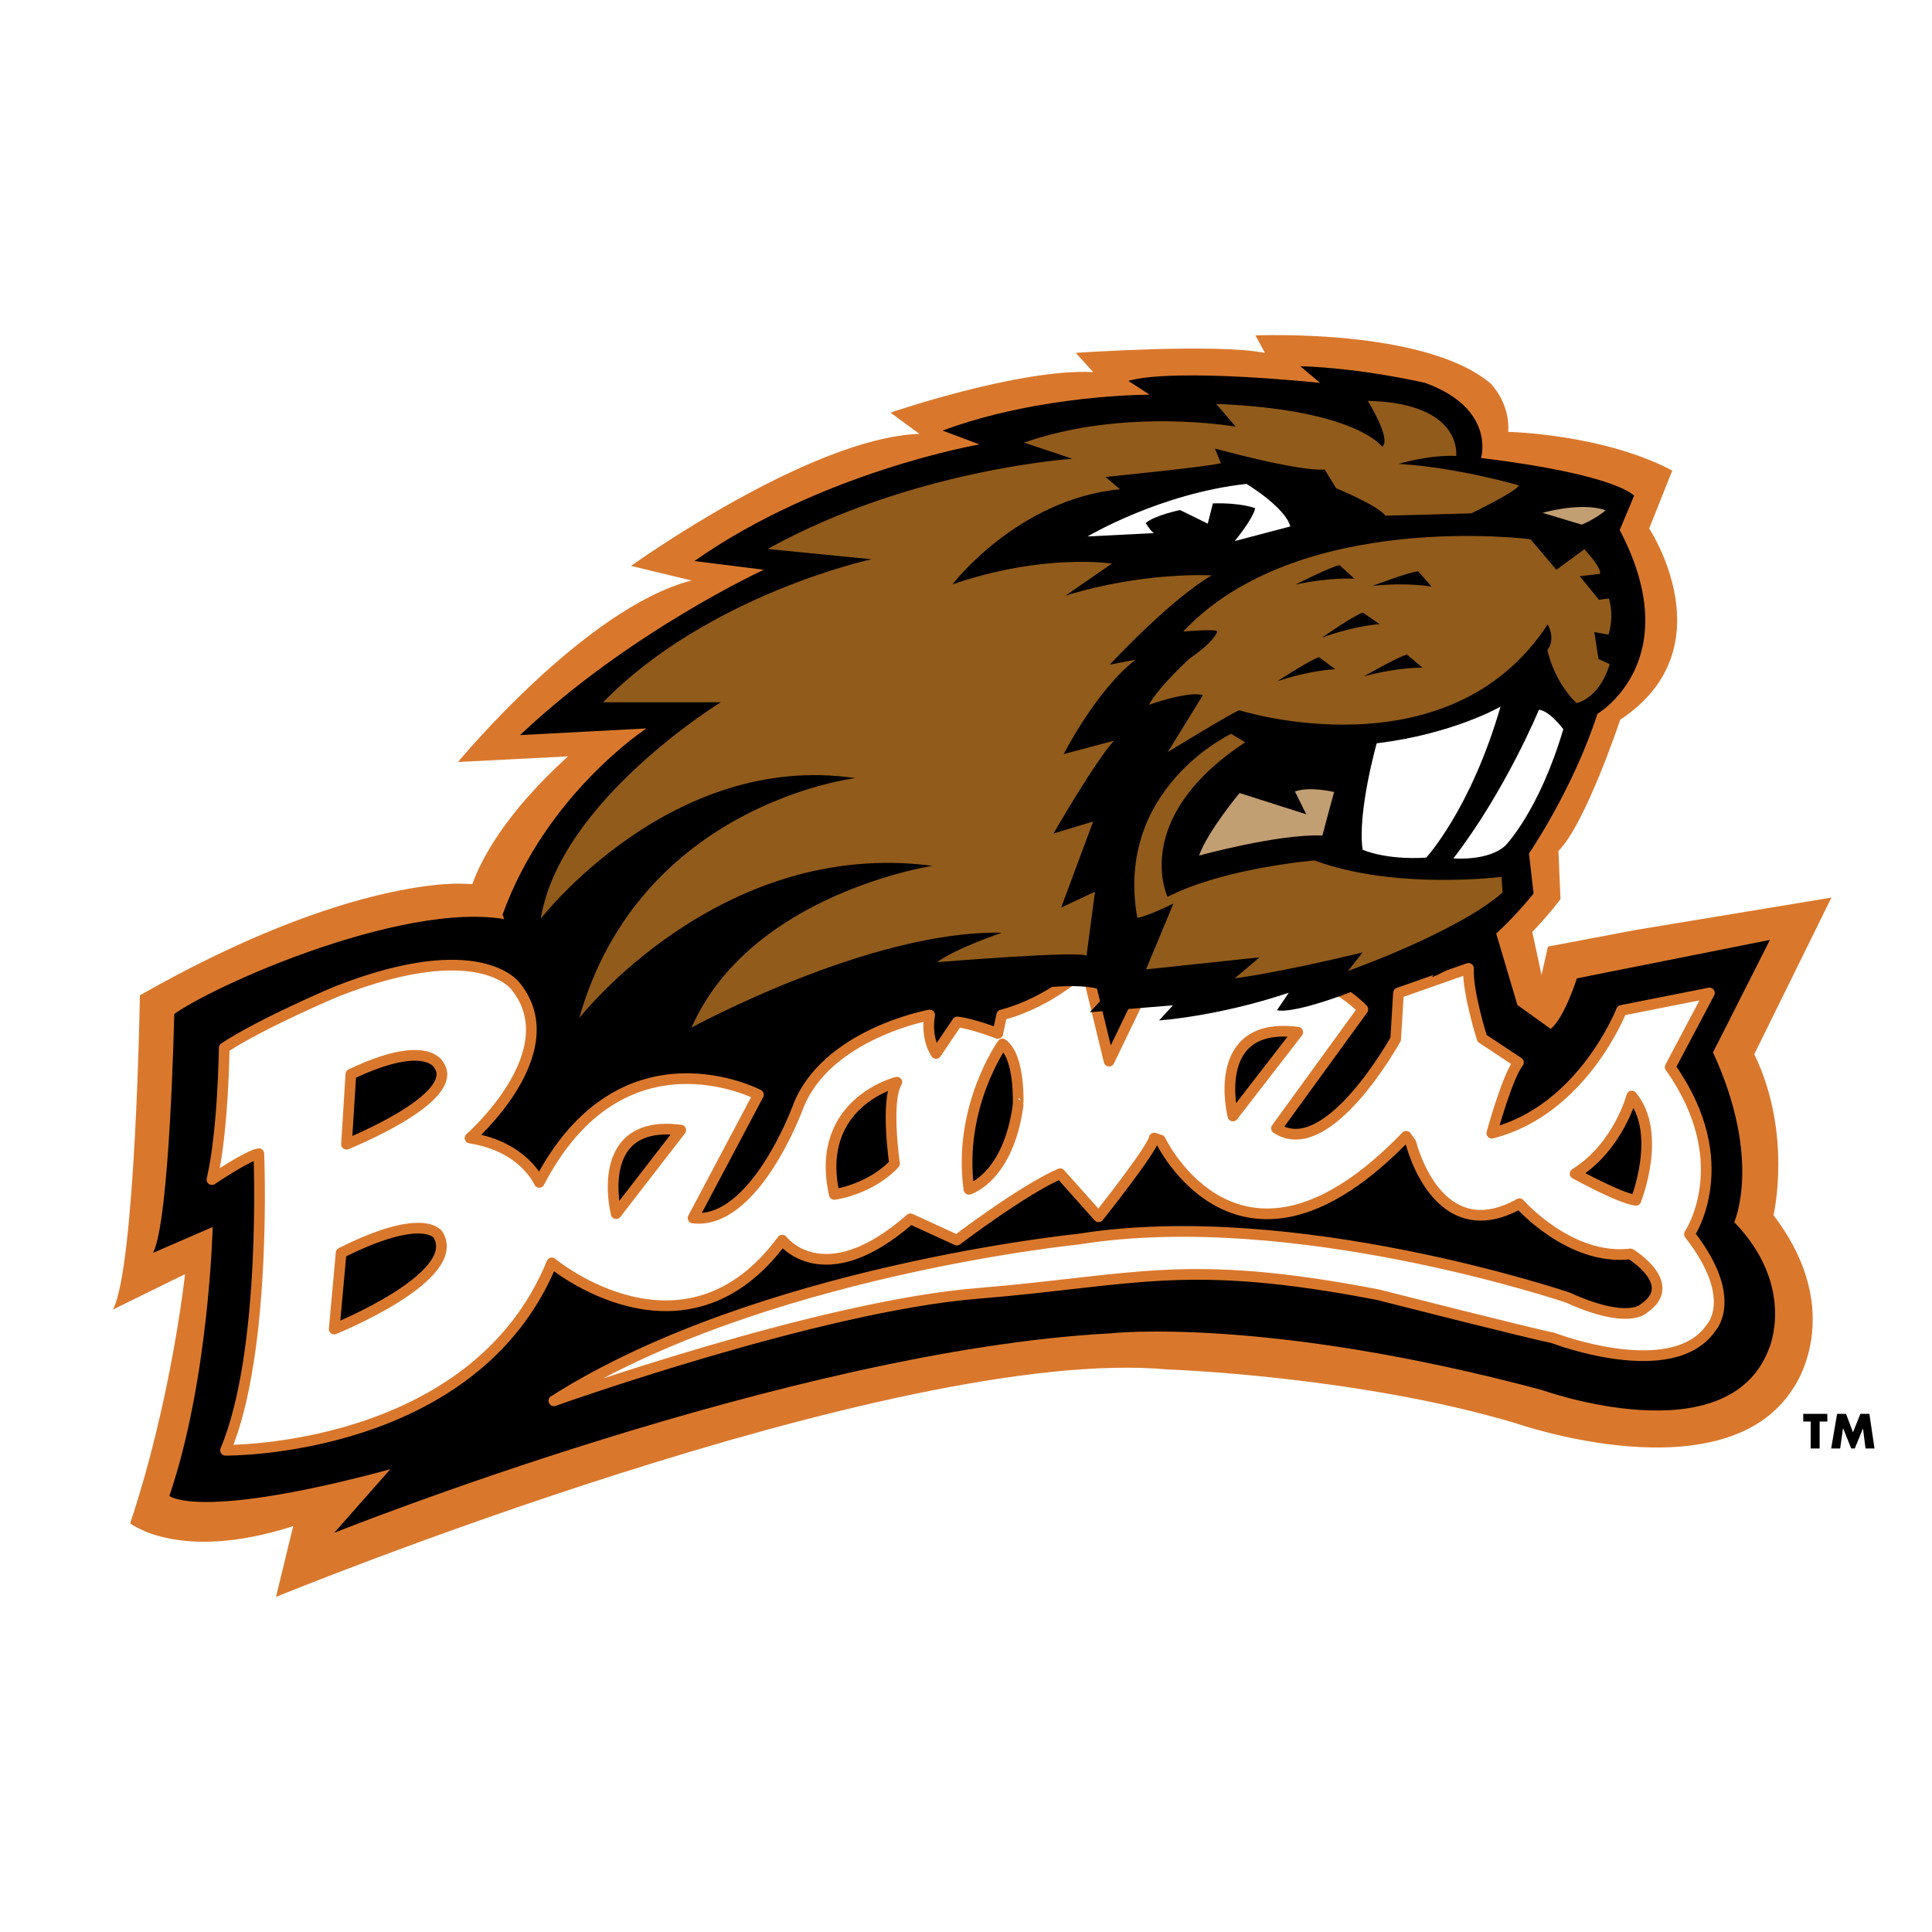
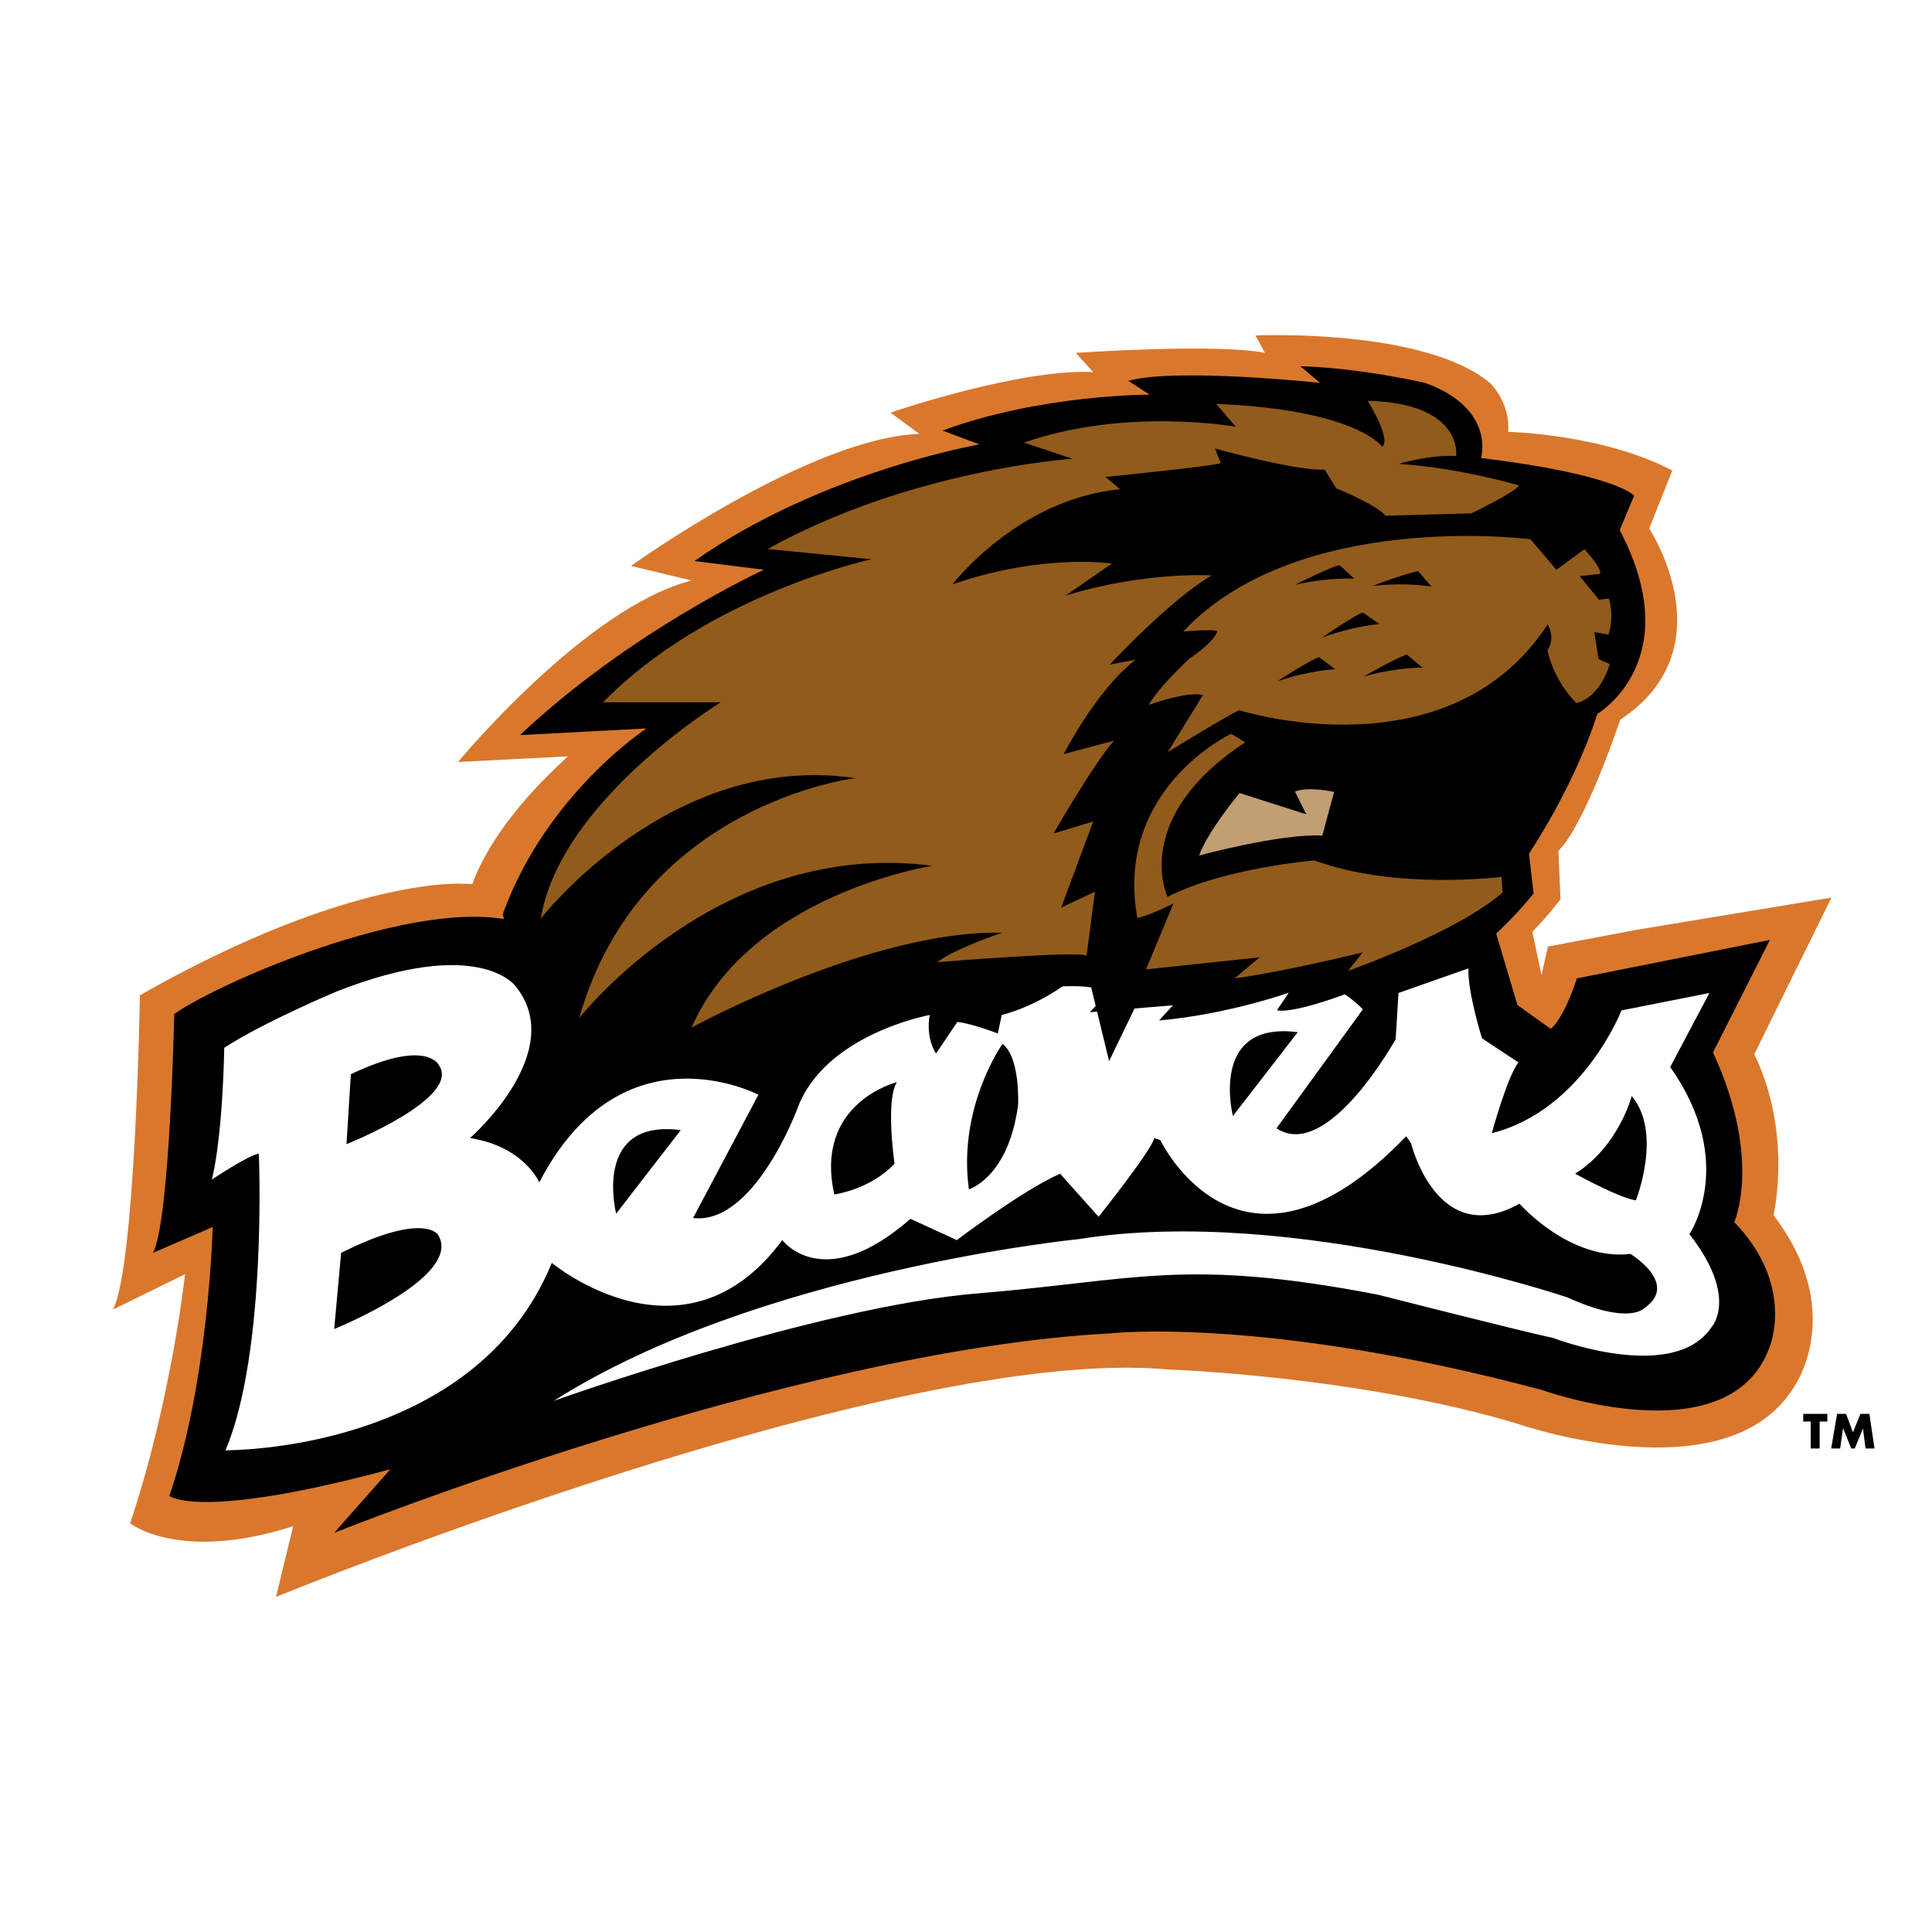
<svg xmlns="http://www.w3.org/2000/svg" width="2500" height="2500" viewBox="0 0 192.756 192.756">
  <path fill-rule="evenodd" clip-rule="evenodd" fill="#fff" d="M0 0h192.756v192.756H0V0z" />
  <path d="M46.284 88.174s-11.253-.87-32.326 11.125c0 0-.435 27.083-2.686 31.354l7.187-3.529s-1.33 12.454-5.473 24.857c0 0 4.936 3.939 16.265.282l-1.713 7.059s61.66-25.242 89.05-22.685c0 0 18.822.639 34.68 5.37 0 0 20.74 7.264 27.594-3.427 0 0 5.576-7.493-1.918-17.34 0 0 1.918-8.133-1.918-16.061l7.697-15.626-19.486 3.222-8.799 1.663-.639 2.839-.92-4.297c1.789-1.867 2.812-3.273 2.812-3.273l-.205-4.808c2.711-2.711 6.164-13.094 6.164-13.094 10.793-7.135 2.891-19.079 2.891-19.079l2.301-5.78c-6.93-3.658-16.367-3.862-16.367-3.862.205-2.89-1.74-4.808-1.74-4.808-6.547-5.576-23.477-4.808-23.477-4.808l.945 1.739c-4.807-.972-18.873 0-18.873 0l1.738 1.918c-7.314-.384-20.229 4.041-20.229 4.041l2.89 2.122c-10.972.384-28.771 13.171-28.771 13.171l6.036 1.458C58.406 60.63 45.695 76.025 45.695 76.025l10.972-.562c-6.368 5.78-8.696 10.383-9.54 12.736l-.843-.025z" fill-rule="evenodd" clip-rule="evenodd" fill="#d9782d" />
  <path d="M52.6 92.316c-9.232-3.657-30.408 5.474-35.216 8.849 0 0-.435 20.716-2.123 23.836l5.958-2.583s-.358 15.217-4.322 26.828c0 0 2.89 2.506 22.045-2.66l-5.601 6.343s45.523-18.209 77.413-19.897c0 0 15.346-1.765 43.094 5.652 0 0 18.619 6.7 22.66-4.169 0 0 2.711-6.163-3.479-12.583 0 0 2.812-6.24-2.123-16.93l5.678-11.228-19.258 3.836s-1.227 3.913-2.609 5.039l-3.324-2.379-2.301-7.749-96.492-.205z" fill-rule="evenodd" clip-rule="evenodd" />
  <path d="M33.599 98.915c14.219-5.575 17.825-.537 17.825-.537 5.345 6.547-4.527 15.166-4.527 15.166 5.396.844 6.905 4.424 6.905 4.424 8.261-15.907 21.866-8.746 21.866-8.746l-6.521 12.301c6.112.717 10.409-10.92 10.409-10.92 2.736-7.442 13.196-9.335 13.196-9.335-.409 2.43.639 3.837.639 3.837l2.123-3.146c1.56.18 4.04 1.151 4.04 1.151l.385-1.842c5.088-1.355 8.439-4.782 8.439-4.782l2.275 9.386 4.705-9.744 10.537-3.964-2.812 6.189c7.416-3.708 12.889 2.353 12.889 2.353l-8.617 11.867c5.113 3.375 11.891-8.9 11.891-8.9l.281-4.604 6.982-2.455c-.102 2.378 1.355 6.981 1.355 6.981l3.633 2.404c-1.102 1.355-2.66 7.059-2.66 7.059 9.053-2.276 12.939-12.25 12.939-12.25l8.773-1.739-3.914 7.392c6.752 9.539 1.918 16.674 1.918 16.674 4.963 6.343 2.199 9.283 2.199 9.283-3.836 5.704-15.855 1.049-15.855 1.049-2.275-.435-17.416-4.296-17.416-4.296-19.258-3.709-24.092-1.433-39.947-.128-15.831 1.278-42.275 10.716-42.275 10.716 20.332-12.94 52.402-16.138 52.402-16.138 21.406-3.428 48.746 5.831 48.746 5.831 6.137 2.787 7.621 1.074 7.621 1.074 3.58-2.43-1.355-5.422-1.355-5.422-6.062.716-11.074-5.013-11.074-5.013-8.236 4.604-10.818-6.036-10.818-6.036l-.486-.69c-16.547 17.187-24.525.384-24.525.384l-.613-.204c-.205 1.15-5.551 7.852-5.551 7.852l-3.836-4.297c-3.709 1.611-10.306 6.624-10.306 6.624l-4.629-2.123c-8.695 7.621-12.787 2.123-12.787 2.123C68.253 136.996 55.056 126 55.056 126c-7.775 18.976-32.557 18.694-32.557 18.694 4.168-9.847 3.325-29.59 3.325-29.59-1.074.153-4.68 2.583-4.68 2.583 1.125-4.731 1.228-13.146 1.228-13.146 3.912-2.558 11.227-5.626 11.227-5.626zm.434 26.086l-.69 7.596s12.941-5.217 10.357-9.412c0 0-1.407-2.327-9.667 1.816zm.972-17.825l-.435 6.981s11.534-4.604 9.207-7.902c0 0-1.202-2.686-8.772.921zm54.474.793s-8.286 2.046-6.24 11.201c0 0 3.555-.46 6.01-3.069 0 0-.921-6.266.23-8.132zm10.537-3.811s-4.476 6.266-3.35 14.5c0 0 3.938-1.15 4.911-8.414-.001 0 .23-4.782-1.561-6.086zm22.992 7.187l6.469-8.363c-8.899-1.151-6.469 8.363-6.469 8.363zm-61.533 9.743l6.445-8.337c-8.875-1.151-6.445 8.337-6.445 8.337zm101.326-11.738s-1.305 5.038-5.652 7.749c0 0 4.4 2.43 6.062 2.66 0 0 2.684-6.701-.41-10.409z" fill-rule="evenodd" clip-rule="evenodd" fill="#fff" />
-   <path d="M33.599 98.915c14.219-5.575 17.825-.537 17.825-.537 5.345 6.547-4.527 15.166-4.527 15.166 5.396.844 6.905 4.424 6.905 4.424 8.261-15.907 21.866-8.746 21.866-8.746l-6.521 12.301c6.112.717 10.409-10.92 10.409-10.92 2.736-7.442 13.196-9.335 13.196-9.335-.409 2.43.639 3.837.639 3.837l2.123-3.146c1.56.18 4.04 1.151 4.04 1.151l.385-1.842c5.088-1.355 8.439-4.782 8.439-4.782l2.275 9.386 4.705-9.744 10.537-3.964-2.812 6.189c7.416-3.708 12.889 2.353 12.889 2.353l-8.617 11.867c5.113 3.375 11.891-8.9 11.891-8.9l.281-4.604 6.982-2.455c-.102 2.378 1.355 6.981 1.355 6.981l3.633 2.404c-1.102 1.355-2.66 7.059-2.66 7.059 9.053-2.276 12.939-12.25 12.939-12.25l8.773-1.739-3.914 7.392c6.752 9.539 1.918 16.674 1.918 16.674 4.963 6.343 2.199 9.283 2.199 9.283-3.836 5.704-15.855 1.049-15.855 1.049-2.275-.435-17.416-4.296-17.416-4.296-19.258-3.709-24.092-1.433-39.947-.128-15.831 1.278-42.275 10.716-42.275 10.716 20.332-12.94 52.402-16.138 52.402-16.138 21.406-3.428 48.746 5.831 48.746 5.831 6.137 2.787 7.621 1.074 7.621 1.074 3.58-2.43-1.355-5.422-1.355-5.422-6.062.716-11.074-5.013-11.074-5.013-8.236 4.604-10.818-6.036-10.818-6.036l-.486-.69c-16.547 17.187-24.525.384-24.525.384l-.613-.204c-.205 1.15-5.551 7.852-5.551 7.852l-3.836-4.297c-3.709 1.611-10.306 6.624-10.306 6.624l-4.629-2.123c-8.695 7.621-12.787 2.123-12.787 2.123C68.253 136.996 55.056 126 55.056 126c-7.775 18.976-32.557 18.694-32.557 18.694 4.168-9.847 3.325-29.59 3.325-29.59-1.074.153-4.68 2.583-4.68 2.583 1.125-4.731 1.228-13.146 1.228-13.146 3.912-2.558 11.227-5.626 11.227-5.626zm.434 26.086l-.69 7.596s12.941-5.217 10.357-9.412c0 0-1.407-2.327-9.667 1.816zm.972-17.825l-.435 6.981s11.534-4.604 9.207-7.902c0 0-1.202-2.686-8.772.921zm54.474.793s-8.286 2.046-6.24 11.201c0 0 3.555-.46 6.01-3.069 0 0-.921-6.266.23-8.132zm10.537-3.811s-4.476 6.266-3.35 14.5c0 0 3.938-1.15 4.911-8.414-.001 0 .23-4.782-1.561-6.086zm22.992 7.187l6.469-8.363c-8.899-1.151-6.469 8.363-6.469 8.363zm-61.533 9.743l6.445-8.337c-8.875-1.151-6.445 8.337-6.445 8.337zm101.326-11.738s-1.305 5.038-5.652 7.749c0 0 4.4 2.43 6.062 2.66 0 0 2.684-6.701-.41-10.409z" fill="none" stroke="#d9782d" stroke-width="1.066" stroke-linecap="round" stroke-linejoin="round" stroke-miterlimit="2.613" />
  <path d="M147.764 45.694s1.508-4.91-5.576-7.493c0 0-6.316-1.483-12.455-1.662l1.971 1.662s-14.348-1.535-19.131-.205l2.123 1.381s-10.818-.051-20.664 3.581l3.684 1.381s-15.729 2.711-28.44 11.637l6.931.869s-13.401 6.164-24.321 16.496l12.608-.665s-10.025 6.547-14.348 18.567c0 0 1.023 3.401 3.223 5.677l1.918 12.558.256-1.535s5.319-.051 8.184-1.943c0 0 3.836-1.79 4.271-1.867l2.275.23L77.971 106l3.146-2.941s7.008-3.273 7.852-3.912l10.486-.768s1.867.486 3.656.256c0 0 6.625-.844 7.264.588l-1.637 1.765 8.287-.69-1.381 1.509s5.855-.384 12.939-2.762l-1.176 1.739s2.148.972 15.932-5.474c0 0 .078 1.688-.51 2.2 0 0 4.654-1.586 10.178-8.363l-.461-3.99s4.4-6.419 6.83-13.938c0 0 9.053-5.294 2.225-18.337l1.432-3.427c-.002-.001-1.638-2.099-15.269-3.761z" fill-rule="evenodd" clip-rule="evenodd" />
  <path d="M152.699 53.802s-23.17-3.018-34.654 9.207c0 0 3.096-.281 3.402-.026 0 0-.129.921-2.787 2.737 0 0-3.045 2.788-4.041 4.604 0 0 3.887-1.407 5.396-.972l-3.504 5.677s6.469-3.964 7.135-4.168c0 0 20.844 6.624 30.766-8.568 0 0 .844 1.381-.025 2.558 0 0 .537 2.967 2.891 5.294 0 0 2.25-.358 3.324-3.887l-1.125-.512-.41-2.685 1.406.255s.615-1.611.053-3.606l-.998.128-1.918-2.353 2.02-.23s.309-.435-1.559-2.455l-2.789 2.046-2.583-3.044z" fill-rule="evenodd" clip-rule="evenodd" fill="#915b1b" />
  <path d="M129.248 58.328s3.58-1.816 4.398-1.944l1.482 1.355c.001.001-2.403-.178-5.88.589zM136.92 58.456s3.734-1.407 4.578-1.458l1.33 1.534c0 .001-2.353-.46-5.908-.076zM131.881 63.622s3.273-2.276 4.092-2.506l1.662 1.151s-2.403.128-5.754 1.355zM127.432 67.97s3.35-2.174 4.168-2.404l1.611 1.202s-2.404.077-5.779 1.202zM136.076 67.484s3.477-1.995 4.297-2.174l1.559 1.304s-2.405-.076-5.856.87z" fill-rule="evenodd" clip-rule="evenodd" />
-   <path d="M153.9 51.167s3.863-1.125 6.293-.255c0 0-.871.792-2.379 1.432l-3.914-1.177z" fill-rule="evenodd" clip-rule="evenodd" fill="#c29e73" />
  <path d="M151.549 48.431s-6.062-1.79-11.996-2.148c0 0 2.967-.921 5.73-.793 0 0 .74-5.268-8.824-5.499 0 0 2.43 3.887 1.432 4.578.025 0-2.557-3.708-16.547-4.271l1.945 2.276s-10.947-1.969-21.125 1.586l4.834 1.611s-16.087 1.048-30.409 9.002l10.357 1.023S70.655 59.325 60.17 70.067h11.738s-16.035 9.821-17.953 21.584c0 0 12.966-16.751 31.38-14.015 0 0-21.483 2.532-27.544 23.938 0 0 14.015-17.979 35.242-15.191 0 0-18.158 2.762-24.04 16.138 0 0 17.851-9.745 30.971-9.463 0 0-4.629 1.56-6.471 2.941 0 0 14.322-1.176 14.91-.639l.844-6.394-3.375 1.586 3.195-8.593-3.963 1.202s4.193-7.263 6.035-9.258l-5.014 1.33s3.223-6.342 7.162-9.412l-2.559.486s5.934-6.419 10.154-8.9c0 0-6.727-.409-14.578 2.021l4.629-3.197s-6.777-1.074-15.907 2.072c0 0 6.497-8.517 16.726-9.488l-1.457-1.228s10.715-1.074 11.508-1.381l-.588-1.458s8.287 2.302 10.945 2.097l1.15 1.867s4.17 1.714 4.912 2.737l8.566-.23c.003 0 4.376-2.097 4.761-2.788z" fill-rule="evenodd" clip-rule="evenodd" fill="#915b1b" />
-   <path d="M108.506 53.521s7.213-4.297 15.857-5.243c0 0 3.861 2.327 4.373 4.246l-5.551 1.458s1.791-2.148 2.047-3.273c0 0-1.305-.562-4.221-.486l-.512 2.021-2.762-1.356s-2.607.537-3.426 1.305c0 0 .484.793.818.997l-6.623.331z" fill-rule="evenodd" clip-rule="evenodd" fill="#fff" />
  <path d="M122.828 73.212s-11.662 5.473-9.359 18.363c0 0 .92-.103 3.605-1.433l-2.736 6.573 11.328-1.202-2.48 2.097s3.939-.46 12.762-2.583l-1.457 1.841s10.92-3.862 15.422-7.826l-.104-1.56s-10.588 1.355-18.668-1.637c0 0-9.004.742-14.654 3.632 0 0-3.76-7.826 7.748-15.421l-1.407-.844z" fill-rule="evenodd" clip-rule="evenodd" fill="#915b1b" />
  <path d="M123.672 79.12s-3.197 3.836-4.041 6.24c0 0 8.006-2.199 12.303-1.995 0 0 .74-2.813 1.176-4.348 0 0-2.455-.588-3.914-.051l1.127 2.276-6.651-2.122z" fill-rule="evenodd" clip-rule="evenodd" fill="#c29e73" />
-   <path d="M149.707 70.502s-4.732 2.736-12.354 3.657c0 0-1.943 6.88-1.406 10.614 0 0 2.227 1.048 6.344.792 0 0 4.449-4.808 7.416-15.063zM153.543 70.809s-3.375 8.158-8.541 14.833c0 0 3.477.307 5.191-1.279 0 0 3.35-3.401 5.779-11.611.001 0-1.329-1.815-2.429-1.943z" fill-rule="evenodd" clip-rule="evenodd" fill="#fff" />
  <path fill-rule="evenodd" clip-rule="evenodd" d="M181.547 144.515h-.895v-2.686h-.742v-.767h2.404v.767h-.767v2.686zM183.287 141.062h.895l.689 1.841.742-1.841h.895l.512 3.453h-.895l-.256-1.995-.818 1.995h-.358l-.793-1.995h-.025l-.281 1.995h-.897l.59-3.453z" />
</svg>